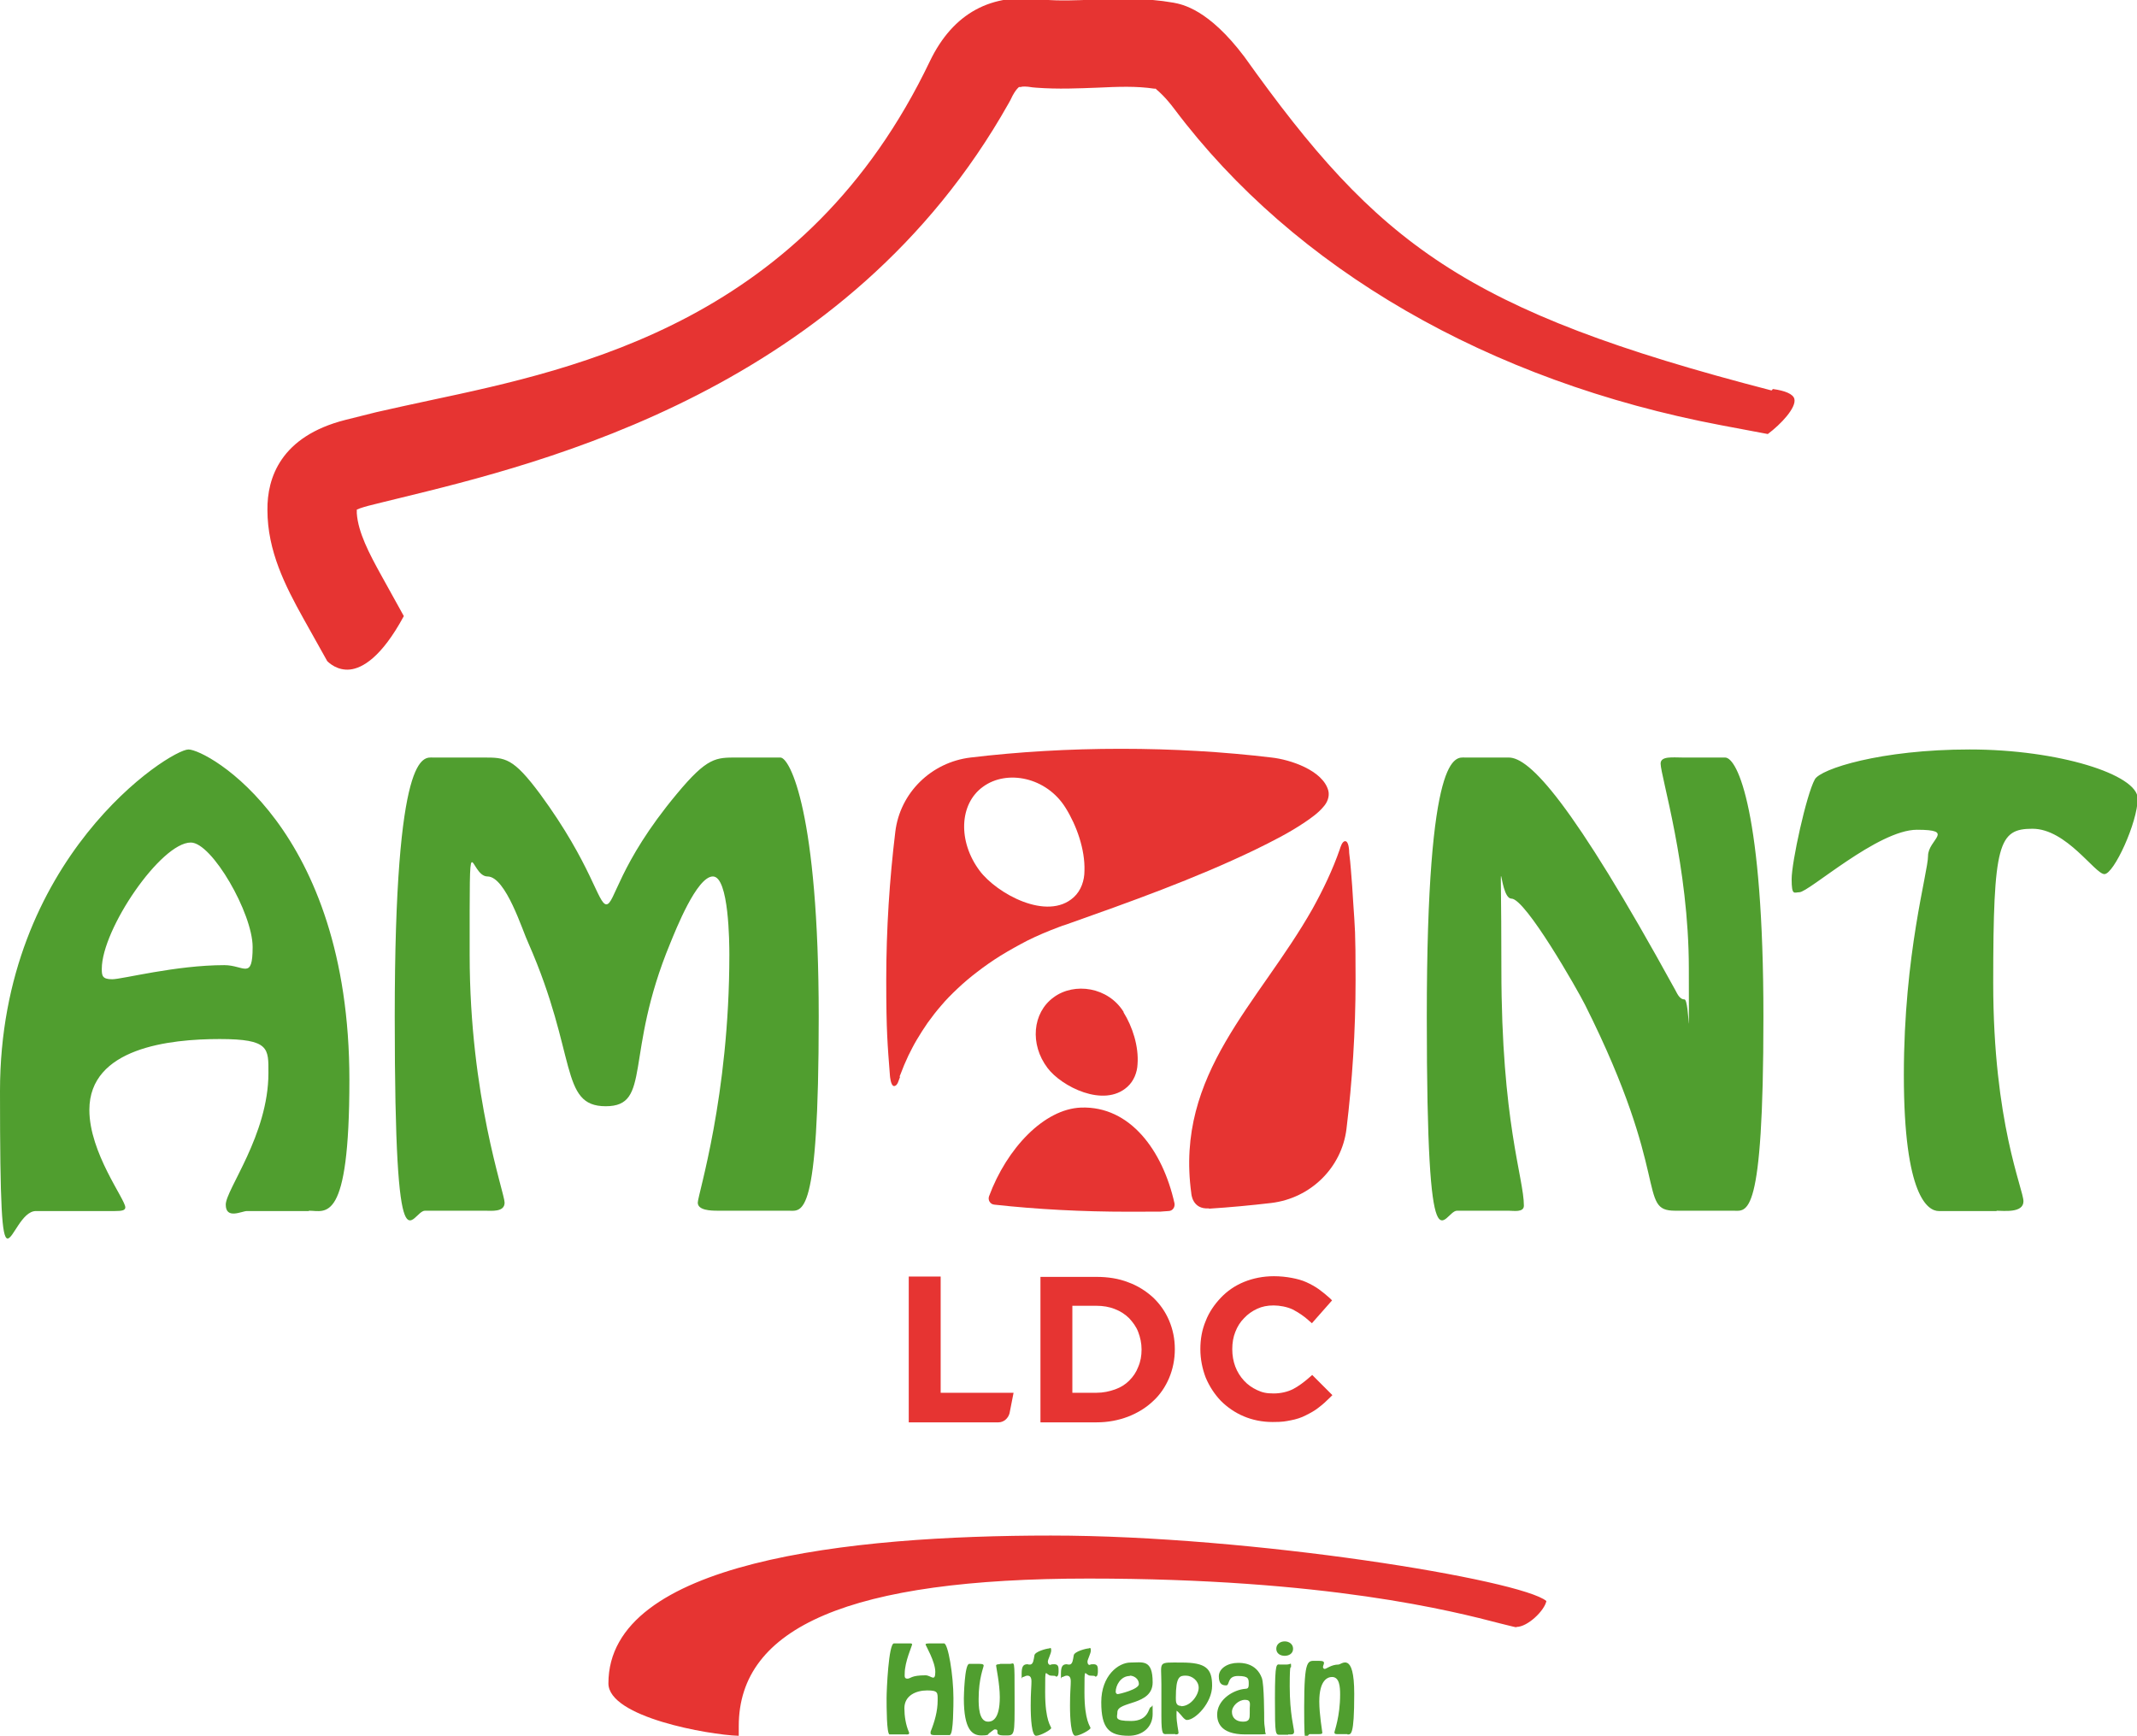
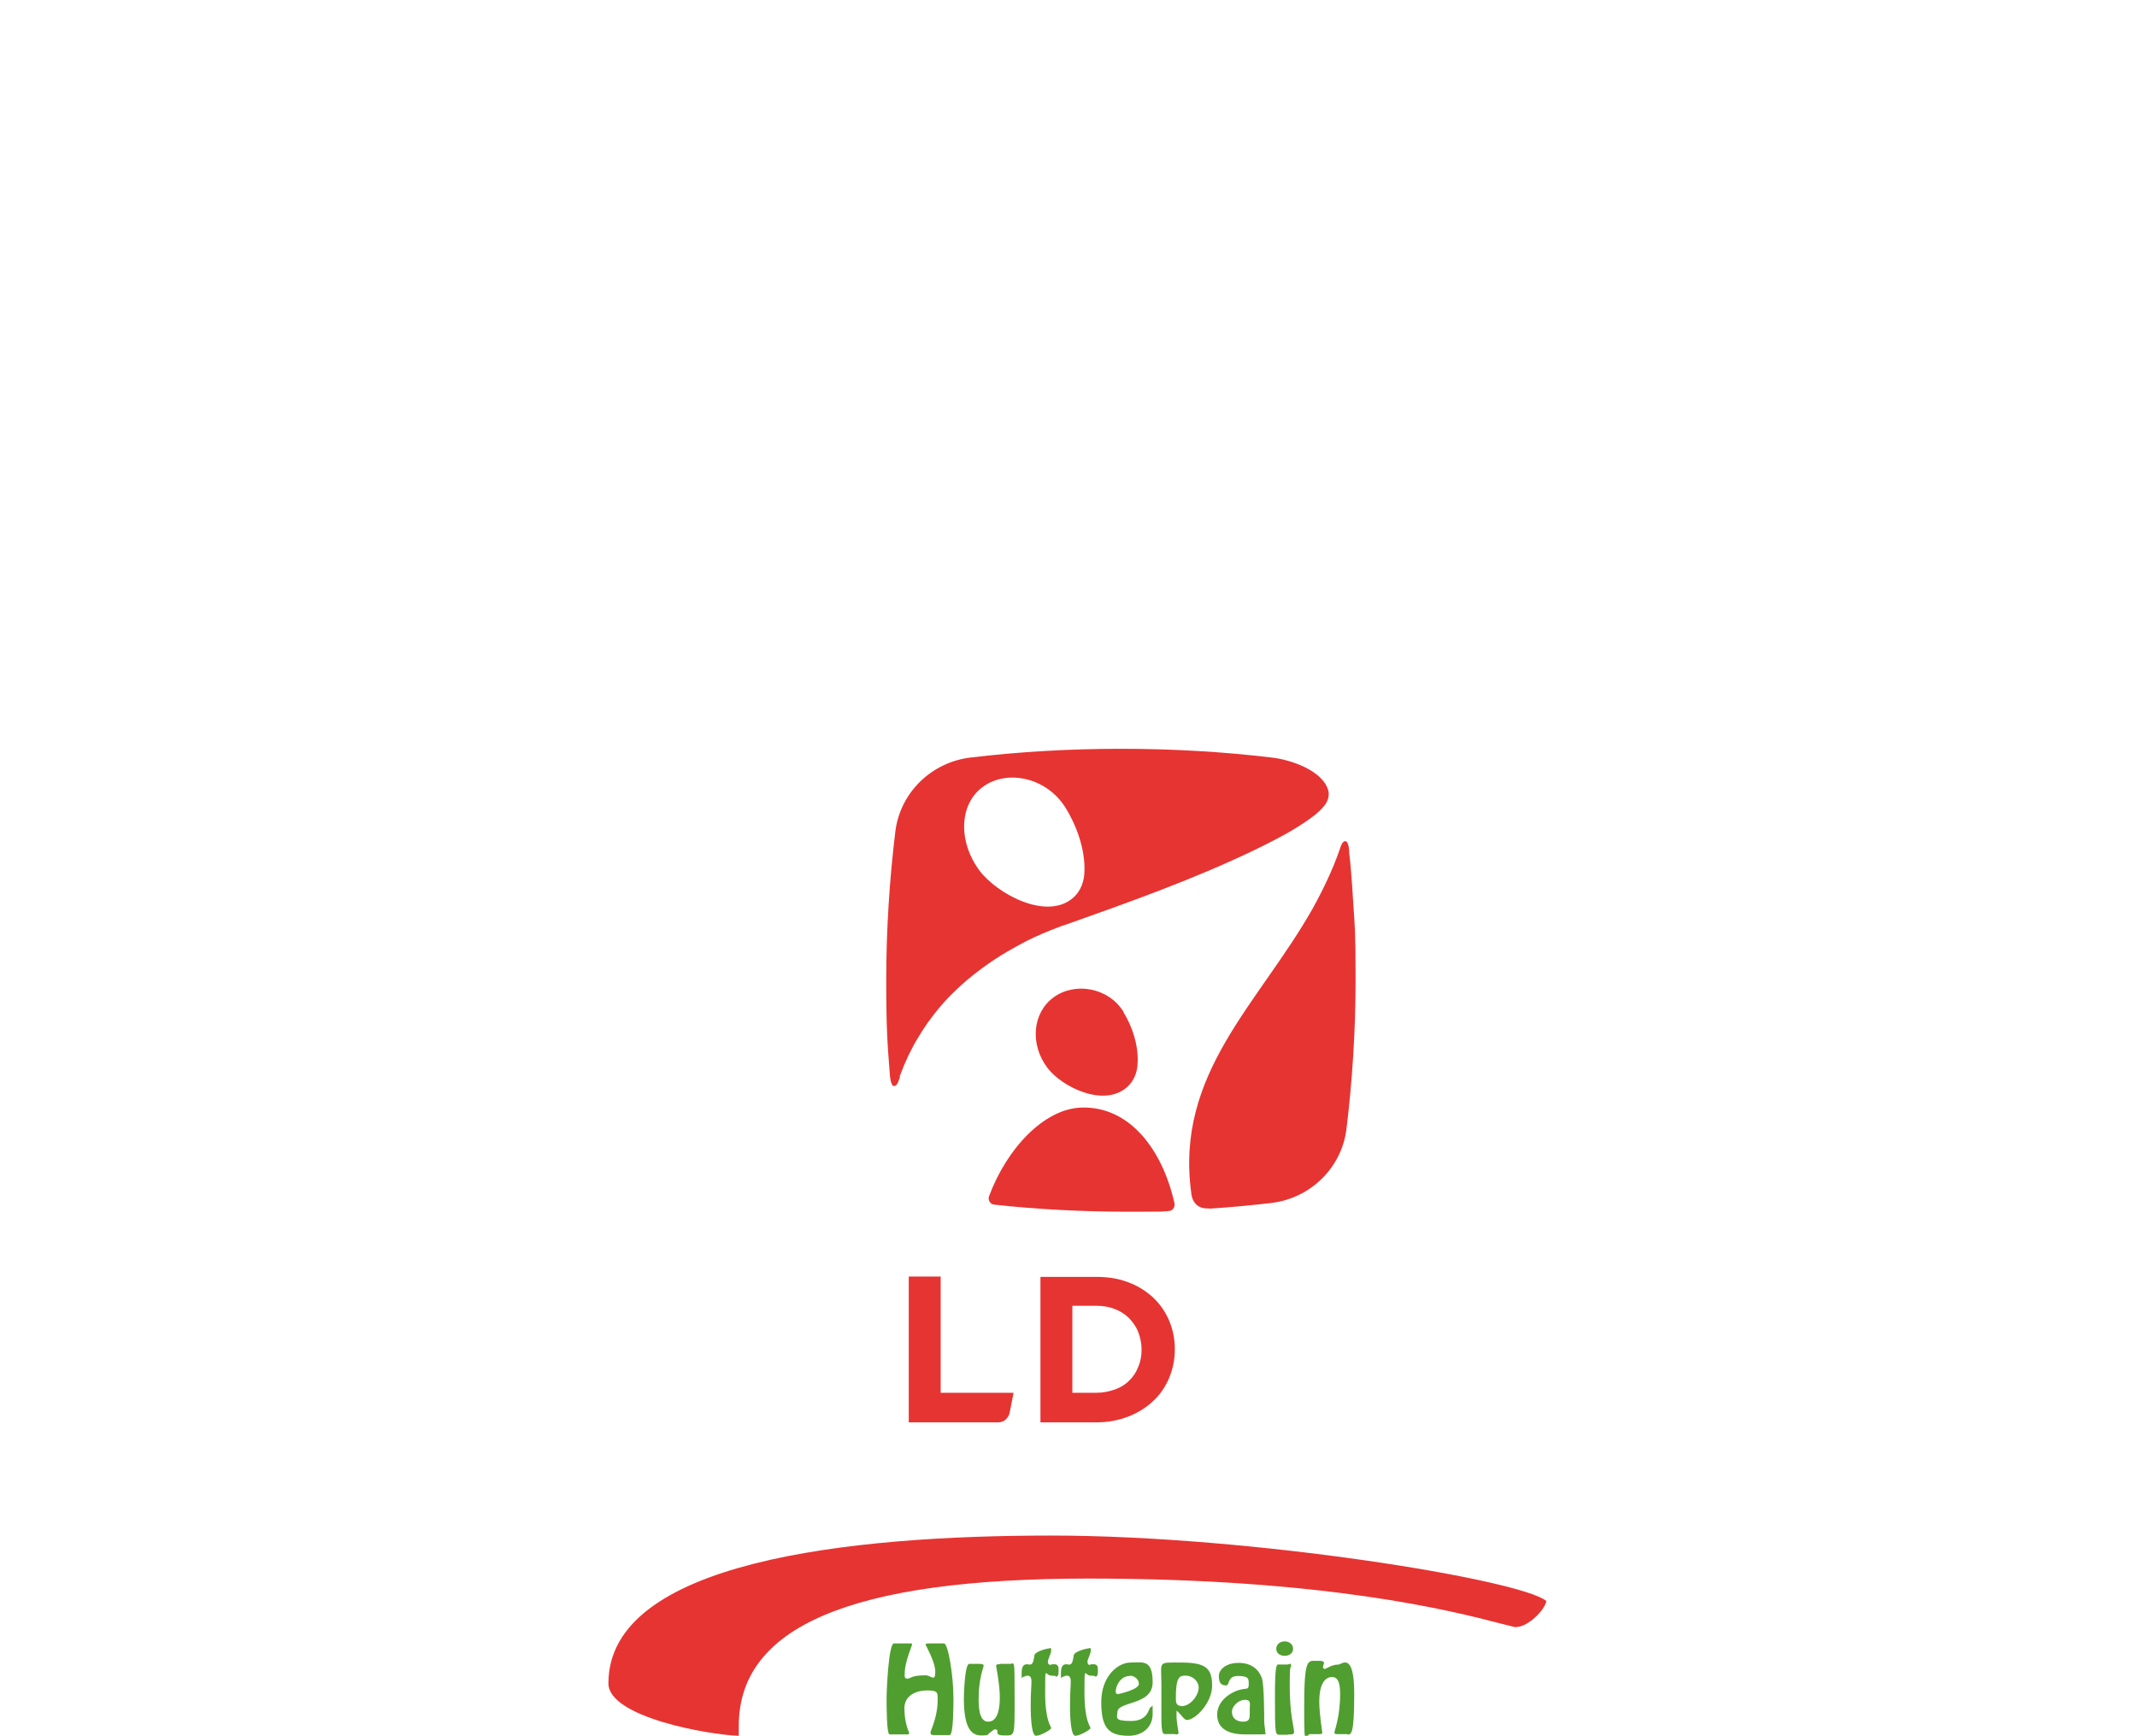
<svg xmlns="http://www.w3.org/2000/svg" id="Calque_1" viewBox="0 0 636.1 516.7">
  <defs>
    <style>.cls-1{fill:#e63432;}.cls-1,.cls-2{stroke-width:0px;}.cls-2{fill:#509e2f;}</style>
  </defs>
-   <path class="cls-1" d="M527.4,116.2h-.2c-91.5-23.7-117-43.5-156.8-99.3-10.7-14.2-18.5-15.6-21.1-16.1-8.6-1.5-16.4-1.2-24-.9-5,.2-9.8.4-14.7,0-15.5-2.2-26.9,4-33.8,18.3-36.9,77.2-104.3,91.5-148.9,101-5.7,1.2-11,2.4-15.9,3.5-3.3.8-6.4,1.6-9.2,2.3-19.3,4.9-23.3,17.3-23.2,26.8,0,12.2,5.3,22.6,10.7,32.3l7.1,12.7c.5.5,3,2.9,6.8,2.5,3.6-.4,9.3-3.5,16-15.9l-6.7-12.1c-3.6-6.5-6.9-12.8-7.3-18.5v-1.1l1-.4c.5-.2,1.3-.4,2.3-.7,2.7-.7,5.7-1.4,8.9-2.2,43.5-10.6,133.9-32.5,181.8-117.6.2-.3.3-.6.5-.9,1-2.2,1.8-3.2,2.2-3.6l.4-.4h.5c.6-.2,1.7-.2,3.5.1.4,0,.7.1,1.1.1,6.6.5,12.7.2,18.2,0,6.3-.3,11.7-.5,17,.3h.4l.3.3c.6.5,2.6,2.2,5.3,5.8,35.7,47.5,93.5,81,162.8,94.1l13.8,2.6c3.9-2.9,8.6-7.9,7.9-10.5-.4-1.4-2.7-2.4-6.4-2.9" />
  <path class="cls-1" d="M451.4,484.4c-.5,0-2.5-.6-4.7-1.1-14.2-3.7-51.8-13.4-122.7-13.4s-104.1,14.4-104.1,43.9,0,2.4-.2,2.9c-8.7-.3-38.6-5.5-38.6-15.6,0-36.3,71.6-44,131.7-44s140.2,13.2,147.5,19.5c-.6,2.9-5.6,7.7-8.9,7.7" />
  <path class="cls-2" d="M282.8,516.3c1,0,1-9.2,1-10.8,0-6.9-1.6-16.3-2.8-16.3h-4.3c-.2,0-1.2,0-1.2.3s2.9,5.1,2.9,8.2-1.3,1-2.9,1c-4.4,0-4.4,1-5.4,1s-.8-.8-.8-1.6c0-3.4,2.2-8.2,2.2-8.6s-.8-.3-1-.3h-4.4c-1.6,0-2.2,13.9-2.2,16.3s0,10.8.9,10.8h4.8c.3,0,1,.1,1-.3s0-.4-.1-.5c-.9-2.1-1.3-4.7-1.3-7,0-3.8,3.5-5.3,6.8-5.3s3.1.7,3.1,3c0,3.2-.9,6.3-2.1,9.3v.5c0,.5.9.5,1.2.5h4.7l-.1-.2ZM297.6,495.4c-.4,0-1.1,0-1.1.4s1.1,5.5,1.1,9.4c0,7-2.5,7.3-3.5,7.3-2.8,0-2.8-4.9-2.8-6.8,0-6.1,1.5-9.4,1.5-9.9s-.9-.5-1.3-.5h-3c-1.4,0-1.6,9.8-1.6,10.3,0,9.3,2.5,11,5.2,11s1.8-.4,2.4-.7c.6-.4,1.3-1.1,1.6-1.1,1.9,0-.7,1.8,2.7,1.8s3.2.6,3.2-11.4,0-9.9-1.4-9.9h-3v.1ZM312.3,490.7c-.6,0-4.3.9-4.4,2.1-.2,1.1-.3,2.7-1.3,2.7s-.5-.1-.6-.1c-1.2,0-1.9.3-1.9,2.8s0,1,.4,1,.7-.4,1.3-.4c1.5,0,1.2,1.7,1.2,2.7s-.2,2.2-.2,6.2.3,9,1.6,9,4.5-1.8,4.5-2.3-1.8-2-1.8-10.6,0-5,1.8-5,1.2.3,1.5.3c.7,0,.7-1.2.7-1.7,0-1.1,0-2-1.3-2s-.8.2-1.2.2-.7-.4-.7-1,1-2.4,1-3.3-.2-.7-.4-.7h0l-.2.1ZM324,490.7c-.6,0-4.3.9-4.4,2.1-.2,1.1-.3,2.7-1.3,2.7s-.5-.1-.6-.1c-1.2,0-1.9.3-1.9,2.8s0,1,.4,1,.7-.4,1.3-.4c1.5,0,1.2,1.7,1.2,2.7s-.2,2.2-.2,6.2.3,9,1.6,9,4.5-1.8,4.5-2.3-1.8-2-1.8-10.6,0-5,1.8-5,1.2.3,1.5.3c.7,0,.7-1.2.7-1.7,0-1.1,0-2-1.3-2s-.8.2-1.2.2-.6-.4-.6-1,1-2.4,1-3.3-.2-.7-.4-.7h0l-.3.1ZM336,516.7c3.9,0,7.1-2.4,7.1-6.5s0-2-.6-2-.5,4.1-5.8,4.1-4.1-1.1-4.1-2.6c0-3.4,10.5-1.9,10.5-8.9s-3-5.9-6.6-5.9-8.7,3.9-8.7,11.8,2.4,10,8.2,10h0ZM336.3,498.8c1.2,0,2.7.9,2.7,2.5s-5.9,3-6.3,3-.6-.4-.6-.7c0-1.9,1.5-4.7,4.2-4.7h0v-.1ZM351.5,507.8c-1.5,0-1.5-1.3-1.5-2.4,0-6.5,1.2-6.6,3-6.6s3.8,1.5,3.8,3.6-2.3,5.5-5.2,5.5h0l-.1-.1ZM349.8,516.3c.4,0,1,0,1-.5s-.6-3-.6-5.2,0-1.2.2-1.2.6.6,1.2,1.2c.5.6,1.1,1.4,1.7,1.4,2.5,0,7.5-5.1,7.5-10.2s-1.8-6.9-9.1-6.9-6-.5-6,6.4v9.6c0,5.6.5,5.3,1.5,5.3h2.7l-.1.1ZM372,509.9c0,1.6,0,2.6-2,2.6s-3.3-1.1-3.3-2.9,2-3.6,3.9-3.6,1.4,1.4,1.4,2.5v1.4h0ZM362.3,510.3c0,2,.6,6,8.4,6s5.9,0,5.9-.7c0-1.1-.3-2-.3-3.4s0-10.8-.7-12.7c-1.7-4.6-6.1-4.5-7.1-4.5-3,0-5.7,1.6-5.7,4s1.1,2.7,2.2,2.7.2-2.8,3.5-2.8,3.2.9,3.2,2.5-.7,1.2-1.7,1.4c-3.6.6-7.7,3.5-7.7,7.6h0v-.1ZM383.5,516.3c.7,0,1.7.2,1.7-.8s-1.3-5.3-1.3-13.5.4-4.7.4-6,0-.5-1.4-.5h-1.8c-1.1,0-1.6-1.1-1.6,10.1s.1,10.8,1.7,10.8h2.2l.1-.1ZM382.4,492.9c1.3,0,2.5-.7,2.5-2.1s-1.2-2.2-2.5-2.2-2.5.8-2.5,2.2,1.2,2.1,2.5,2.1h0ZM401,516.3c1.1,0,2.1.7,2.1-12.1s-3.8-8.7-4.7-8.7c-2.1,0-3.6,1.3-4.1,1.3-.3,0-.5-.3-.5-.6s.3-.8.3-1.2c0-.7-1.2-.6-2.3-.6-2.5,0-3.6-.9-3.6,13.8s.5,8,1.7,8h2.8c.3,0,.9,0,.9-.4s-.9-5.4-.9-9.3c0-6.4,2.5-7.3,3.8-7.3,2.2,0,2.4,2.9,2.4,5.2,0,6.6-1.7,10.9-1.7,11.3,0,.6.7.5,1.1.5h2.8l-.1.1Z" />
-   <path class="cls-2" d="M92,360.4c4.9,0,12,4.4,12-38.9,0-75.2-42.4-98.4-47.9-98.4S0,255.4,0,324.8s2.3,35.7,10.7,35.7h23.5c2.1,0,3.1-.2,3.1-1.1,0-2.4-10.7-16.2-10.7-29,0-18.5,23.9-21.1,38.8-21.1s14.5,2.8,14.5,10.1c0,18.5-12.7,34.7-12.7,39.2s4.8,1.9,6.3,1.9h18.4l.1-.1ZM56.8,250.8c6.3,0,18.4,21.1,18.4,31.1s-2.6,5.4-8.4,5.4c-14.5,0-30.4,4.2-33.4,4.2s-3.1-1.1-3.1-3.1c0-11.8,17.6-37.6,26.5-37.6h0ZM144.3,360.4c2,0,5.9.5,5.9-2.4s-10.4-31.5-10.4-73.8-.2-23.3,5.3-23.3,10.5,16.4,12.2,19.9c14.6,33.2,9.2,48.5,23,48.5s5.4-15.2,19.2-48.5c1.6-3.9,7.9-19.9,12.7-19.9s4.9,19.9,4.9,23.3c0,42.3-9.4,71.5-9.4,73.8s3.9,2.4,5.9,2.4h21.1c4.1,0,9,3.1,9-57.7s-8.6-77.2-11.4-77.2h-12.8c-6.4,0-8.9-.2-18.1,10.9-17.4,20.9-18.4,32.8-20.9,32.8s-4.3-11.8-19.7-32.8c-8.1-10.9-10.4-10.9-16.8-10.9h-15.1c-2.8,0-11.4-2.9-11.4,77.2s4.9,57.7,9,57.7h17.8ZM515.9,360.4c4.1,0,9,3.1,9-57.7s-7.7-77.2-11.4-77.2h-12.5c-3.1,0-6.7-.5-6.7,1.8,0,3.7,8.4,30.6,8.4,61s.3,9.2-1.3,9.2-2.3-2.1-2.8-2.9c-30.8-56.1-43.3-69.1-49.5-69.1h-13c-2.8,0-11.4-2.9-11.4,77.2s4.9,57.7,9,57.7h15.3c1.5,0,4.6.6,4.6-1.5,0-8.3-6.7-24.8-6.7-70.5s-1.2-20.9,3-20.9,19.7,27.2,21.9,31.6c25.7,51.2,15.5,61.3,26.8,61.3h17.3ZM594.2,360.4c2.1,0,8.1.8,8.1-2.8s-9-23.3-9-65,1.6-45.9,11.7-45.9,18.6,13.5,21.4,13.5,9.9-15.4,9.9-22.5-23.5-14.6-50-14.6-44.4,5.8-46.1,8.9c-2.5,4.5-6.9,24.6-6.9,29.7s.8,3.9,2.3,3.9c2.8,0,23.4-18.6,35-18.6s3.3,2.9,3.3,7.8-7.2,29-7.2,65.2,7.2,40.5,10.4,40.5h17.3l-.2-.1Z" />
  <path class="cls-1" d="M267.8,320.5c0-.2.1-.4.2-.6.7-1.9,1.5-3.8,2.4-5.7.8-1.6,1.6-3.2,2.5-4.7,1-1.7,2.1-3.4,3.2-5,1.3-1.8,2.6-3.5,4-5.1,1.5-1.8,3.2-3.5,4.9-5.1,1.9-1.8,3.8-3.4,5.9-5,2.2-1.7,4.5-3.3,6.9-4.8,2.6-1.6,5.3-3.1,8-4.5,3-1.5,6.1-2.8,9.3-4,.8-.3,1.5-.6,2.3-.8,18.9-6.7,38-13.5,56.1-22.2,5.1-2.5,10.3-5.1,15-8.3,1.9-1.3,3.9-2.7,5.4-4.5,1.2-1.3,1.9-3.1,1.5-4.8-1.6-6.1-11.4-9.3-16.9-9.9-14.2-1.7-29.3-2.6-44.8-2.6s-30.6.9-44.8,2.6c-11.7,1.4-21,10.5-22.4,22.1-1.7,14-2.7,28.9-2.7,44.2s.4,19.2,1.1,28.4c0,0,.2,3,1.2,3.1.6,0,1-.6,1.2-1.1s.4-1,.6-1.6h0l-.1-.1ZM319.6,267.1c-7.9,7.2-22.9-1.1-28-7.9-6.5-8.7-6.1-19.9,1-25,7.1-5.2,18.9-2.9,24.6,6.3,3.3,5.3,5.8,12.4,5.6,18.7,0,2.9-1,5.9-3.2,7.9h0Z" />
  <path class="cls-1" d="M321.8,329.7c-11,.4-22.1,12.1-27.4,26.4-.4,1.1.3,2.4,1.6,2.5,12.8,1.4,26.1,2.1,39.8,2.1s8,0,12-.2c1.2,0,2-1.1,1.8-2.3-3.5-15.7-13.2-29-27.8-28.5h0Z" />
  <path class="cls-1" d="M359.8,359.8c6.3-.4,12.6-1,18.6-1.7,11.7-1.4,21-10.5,22.4-22.1,1.7-14,2.7-28.9,2.7-44.2s-.2-15.4-.7-23.1c-.2-3.3-.4-6.6-.7-9.9-.1-1.6-.3-3.2-.5-4.9,0-.7-.1-3.5-1.2-3.5-.9,0-1.4,1.8-1.6,2.4-2.1,6.1-5,12.1-8.1,17.7-16,28.3-41,49-36.1,84.7,0,0,.2,4.9,5.3,4.5h0l-.1.1Z" />
  <path class="cls-1" d="M334.5,301.3c-4.6-7.5-14.7-9-20.9-4.4-6.3,4.6-7.1,14-1.8,21,4.1,5.5,16.8,12,23.8,5.6,1.9-1.7,2.9-4.3,3-6.7.4-5.3-1.5-11.2-4.2-15.5h.1Z" />
  <path class="cls-1" d="M279.9,380h-9.4v43.4h26.7c1.6,0,2.9-1.2,3.3-2.7l1.2-6.1h-21.7v-34.6h-.1Z" />
  <path class="cls-1" d="M348,393.1c-1.1-2.6-2.7-4.9-4.8-6.9-2.1-1.9-4.6-3.5-7.4-4.5-2.8-1.1-6-1.6-9.4-1.6h-16.7v43.3h16.7c3.4,0,6.5-.6,9.4-1.7,2.8-1.1,5.3-2.6,7.4-4.6,2.1-1.9,3.7-4.3,4.8-6.9,1.1-2.6,1.7-5.5,1.7-8.6s-.6-5.9-1.7-8.5h0ZM319.2,388.7h7.1c2,0,3.9.3,5.6,1,1.6.6,3.1,1.6,4.2,2.7,1.1,1.2,2.1,2.5,2.7,4.1s1,3.3,1,5.2-.3,3.6-1,5.2c-.6,1.6-1.5,2.9-2.7,4.1-1.1,1.1-2.5,2-4.2,2.6s-3.5,1-5.6,1h-7.1v-25.9h0Z" />
-   <path class="cls-1" d="M390.7,409.2l-.8.7c-1.7,1.5-3.3,2.7-5,3.6-1.6.8-3.6,1.3-5.8,1.3s-3.4-.3-4.9-1-2.8-1.6-3.9-2.8c-1.1-1.2-2-2.6-2.6-4.2s-.9-3.3-.9-5.2.3-3.6.9-5.1c.6-1.6,1.5-3,2.6-4.1,1.1-1.2,2.4-2.1,3.9-2.8,1.5-.7,3.1-1,4.9-1s4,.4,5.7,1.2c1.7.9,3.4,2,4.9,3.4l.8.7,6-6.8-.7-.7c-1-.9-2.1-1.8-3.2-2.6-1.1-.8-2.4-1.5-3.7-2.1-1.3-.6-2.8-1-4.4-1.3s-3.4-.5-5.3-.5c-3.2,0-6.2.6-8.9,1.7-2.7,1.1-5,2.7-6.9,4.7s-3.5,4.3-4.5,6.9c-1.1,2.6-1.6,5.4-1.6,8.4s.6,5.9,1.6,8.5c1.1,2.6,2.6,4.9,4.5,6.9,1.9,1.9,4.2,3.5,6.8,4.6,2.6,1.1,5.5,1.7,8.6,1.7s3.8-.2,5.4-.5,3.2-.8,4.5-1.5c1.4-.7,2.7-1.4,3.8-2.3,1.2-.9,2.3-1.9,3.4-3l.7-.7-6-6h0l.1-.1Z" />
</svg>